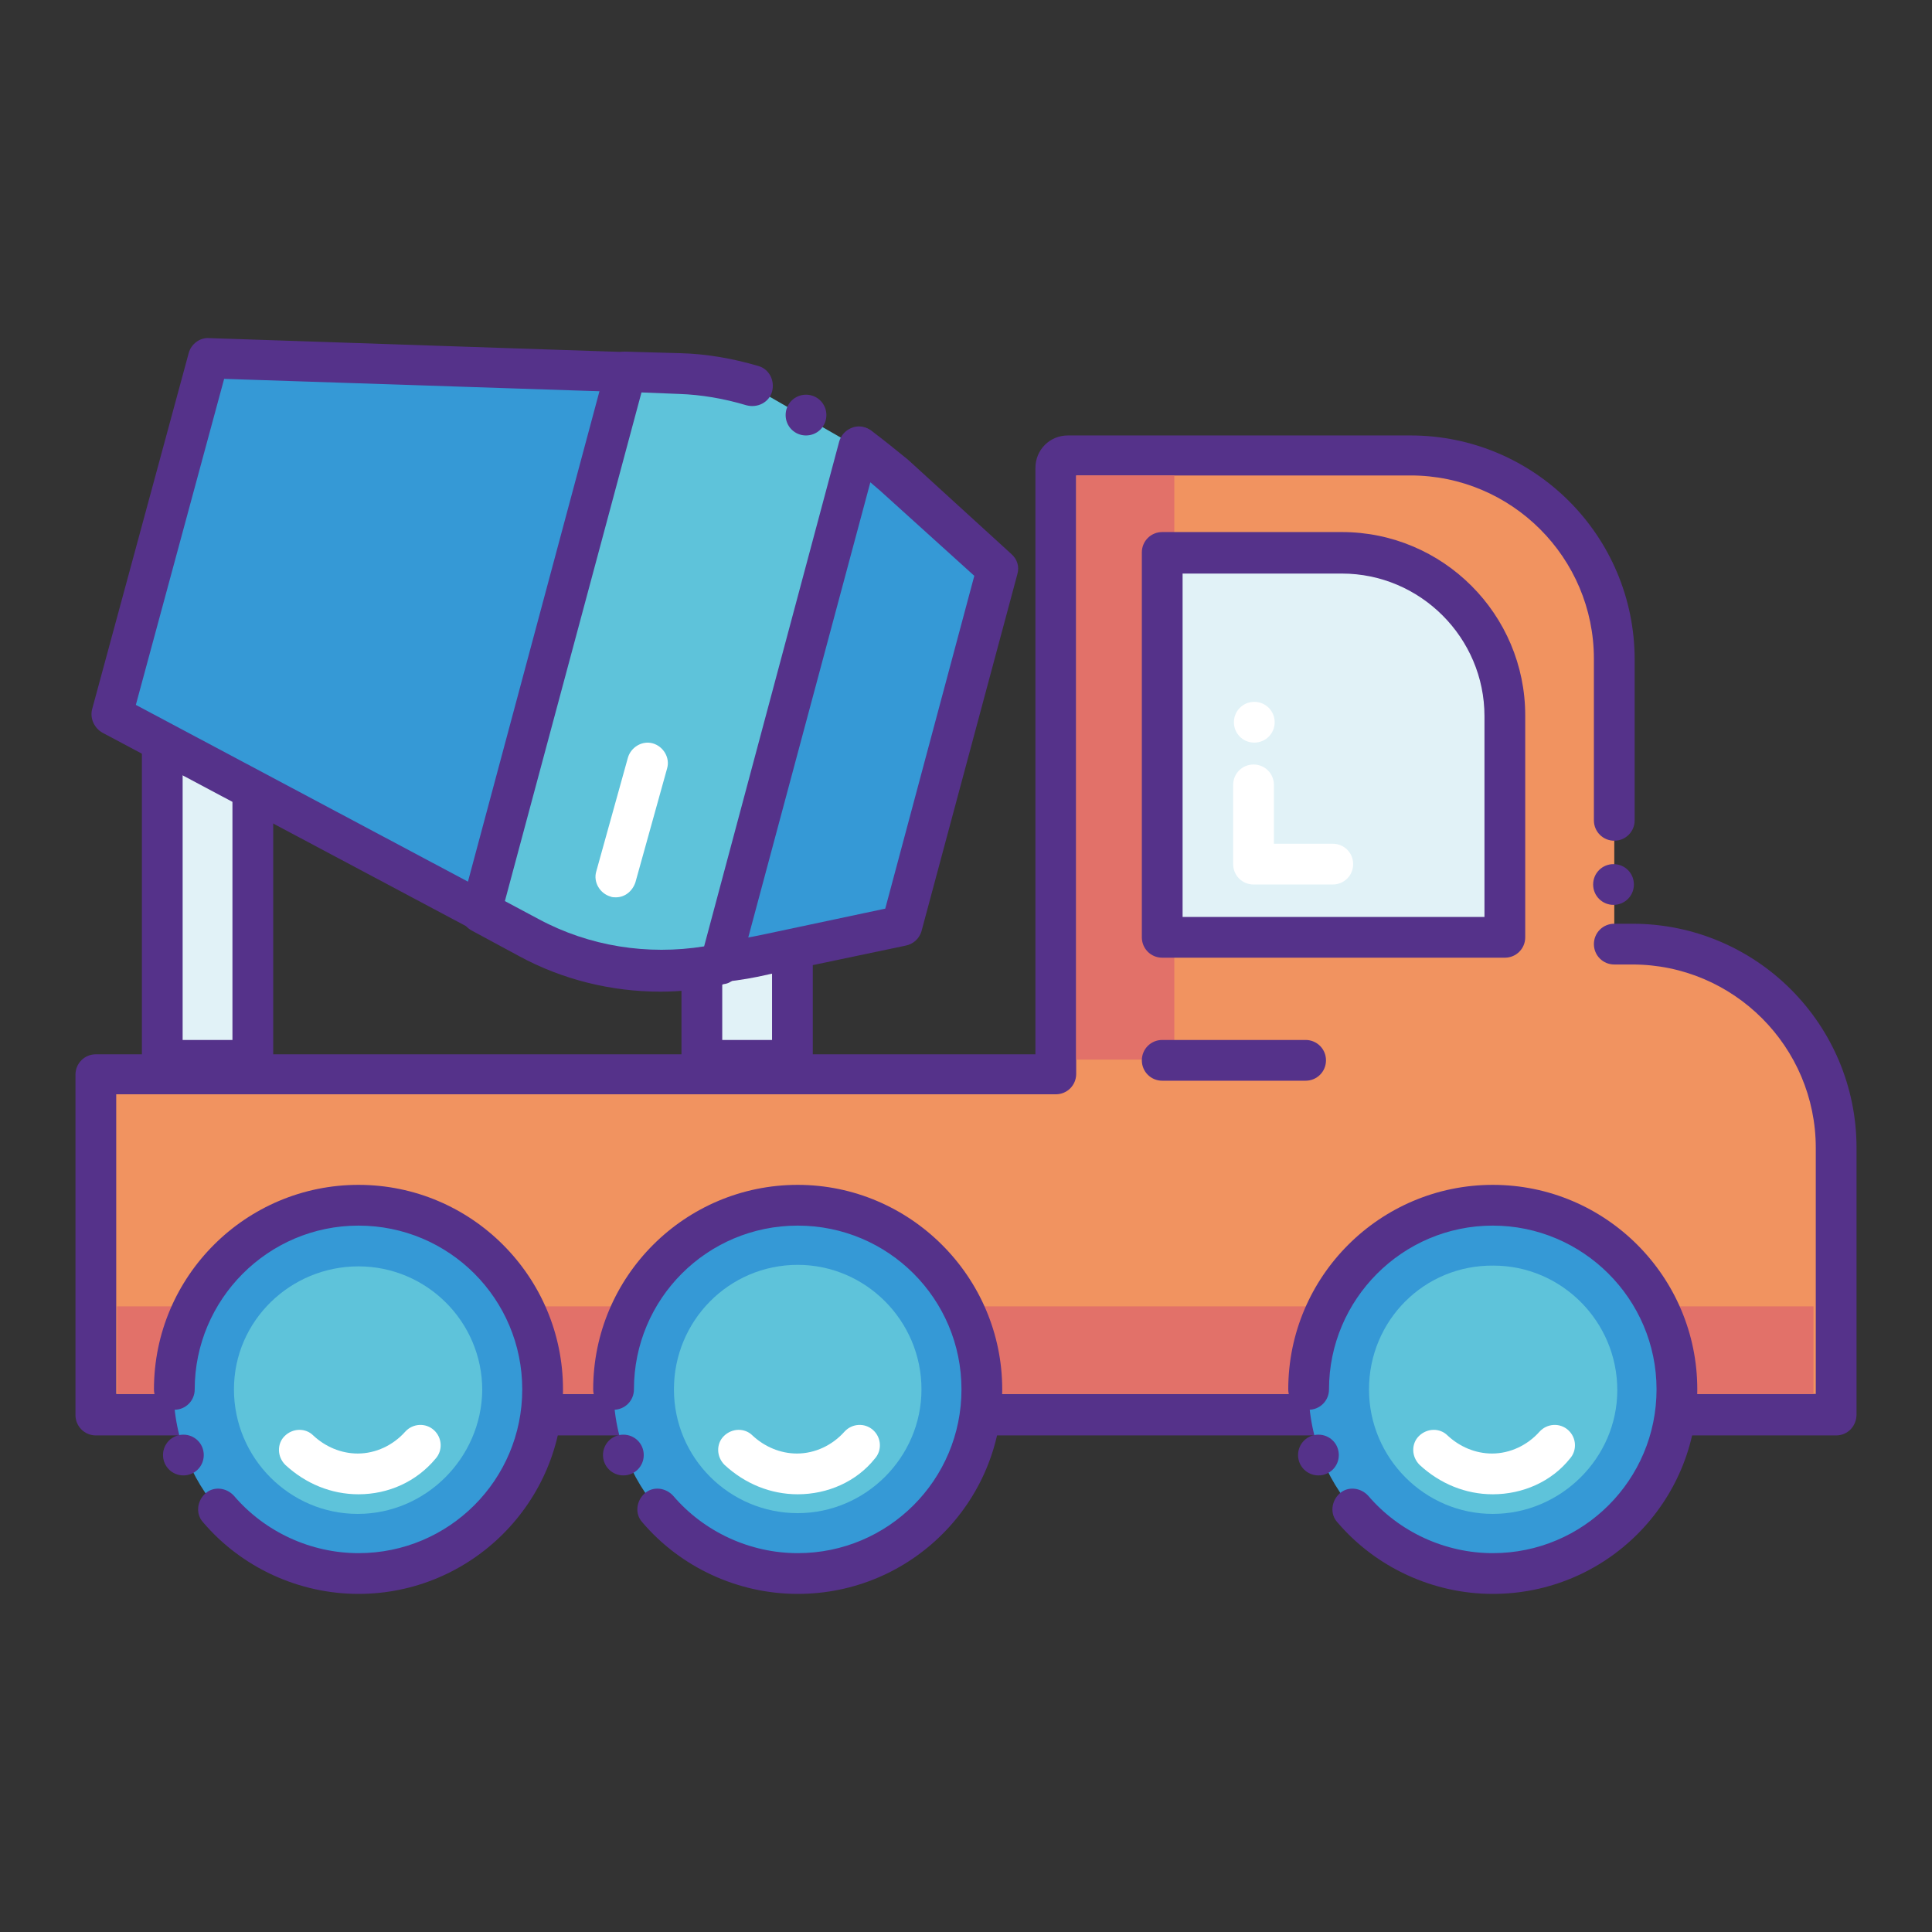
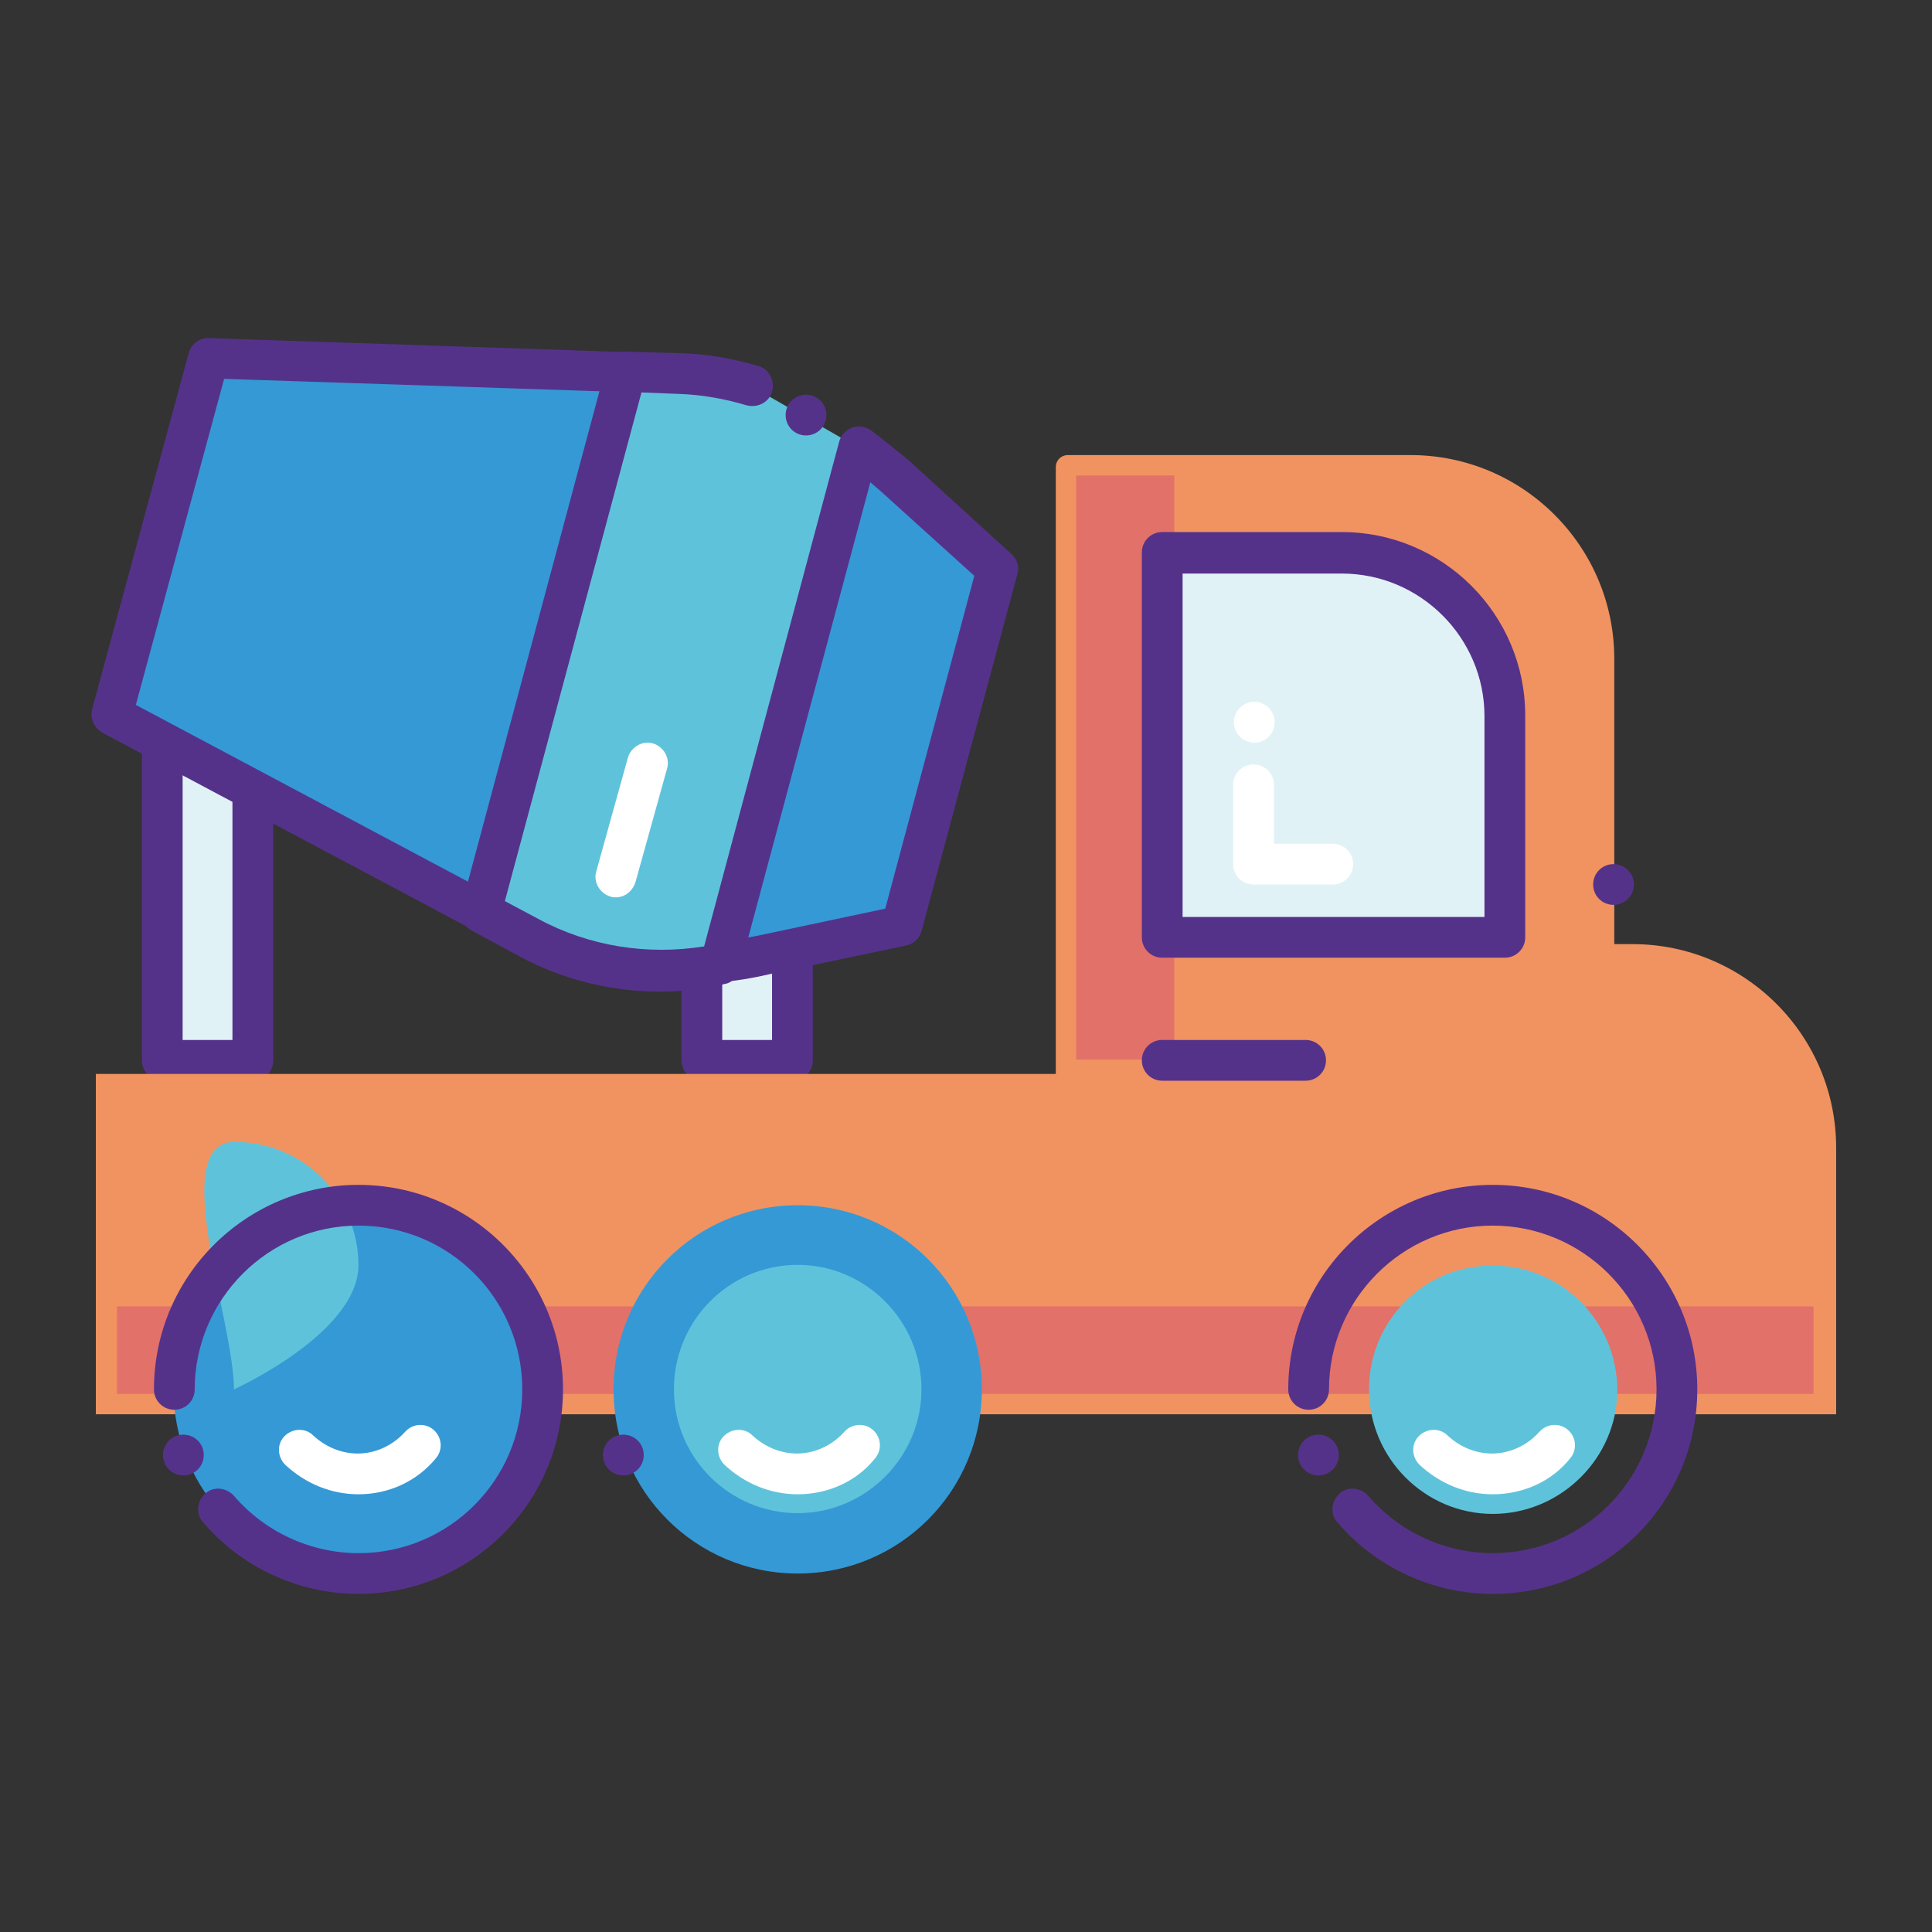
<svg xmlns="http://www.w3.org/2000/svg" version="1.1" x="0px" y="0px" viewBox="0 0 256 256" enable-background="new 0 0 256 256" xml:space="preserve">
  <rect x="0" y="0" width="256" height="256" fill="#333333" stroke="none" />
  <g>
    <path fill="#e1f2f7" d="M21.5,90.5h12v50h-12V90.5z" />
    <path fill="#55328a" d="M33.5,143.2h-12c-1.5,0-2.7-1.2-2.7-2.7v-50c0-1.5,1.2-2.7,2.7-2.7h12c1.5,0,2.7,1.2,2.7,2.7v50 C36.2,142,35,143.2,33.5,143.2z M24.2,137.8h6.6V93.2h-6.6V137.8z" />
    <path fill="#e1f2f7" d="M93,90.5h12v50H93V90.5z" />
    <path fill="#55328a" d="M105,143.2H93c-1.5,0-2.7-1.2-2.7-2.7v-50c0-1.5,1.2-2.7,2.7-2.7h12c1.5,0,2.7,1.2,2.7,2.7v50 C107.7,142,106.5,143.2,105,143.2z M95.7,137.8h6.6V93.2h-6.6V137.8z" />
    <path fill="#f19360" d="M213.9,108.7V87.3c0-14.9-12.1-27-27-27h-45.4c-0.9,0-1.6,0.7-1.6,1.6v80.4H12.7v45.1h230.6v-35.3 c0-14.9-12.1-27-27-27h-2.4" />
-     <path fill="#55328a" d="M243.3,190.2H12.7c-1.5,0-2.7-1.2-2.7-2.7v-45.1c0-1.5,1.2-2.7,2.7-2.7h124.5V62c0-2.4,1.9-4.3,4.3-4.3 h45.4c16.4,0,29.7,13.3,29.7,29.7v21.3c0,1.5-1.2,2.7-2.7,2.7s-2.7-1.2-2.7-2.7V87.3c0-13.4-10.9-24.3-24.3-24.3h-44.3v79.3 c0,1.5-1.2,2.7-2.7,2.7H15.4v39.7h225.2v-32.6c0-13.4-10.9-24.3-24.3-24.3h-2.4c-1.5,0-2.7-1.2-2.7-2.7s1.2-2.7,2.7-2.7h2.4 c16.4,0,29.7,13.3,29.7,29.7v35.3C246,189,244.8,190.2,243.3,190.2z" />
    <path fill="#3599d6" d="M99,52c-4.8-1.5-9.7-2.4-14.8-2.6l-56.6-1.9L14.9,94.8l50,26.6c11.2,6,24.1,7.8,36.5,5.2l18.1-3.8 l12.7-47.3l-13.8-12.3c-1.5-1.3-3-2.5-4.5-3.6" />
    <path fill="#55328a" d="M90.3,130.4c-9.2,0-18.4-2.3-26.7-6.7l-50-26.6c-1.1-0.6-1.7-1.9-1.4-3.1L25,46.8c0.3-1.2,1.5-2.1,2.7-2 l56.6,1.9c5.3,0.2,10.6,1.1,15.5,2.7c1.4,0.5,2.2,2,1.7,3.4c-0.5,1.4-2,2.2-3.4,1.7c-4.5-1.5-9.2-2.3-14-2.5l-54.4-1.8L18,93.4 L66.1,119c10.6,5.7,22.9,7.4,34.7,4.9l16.5-3.5l11.8-44.1l-12.5-11.3c-1.4-1.2-2.8-2.4-4.3-3.5c-1.2-0.9-1.5-2.6-0.6-3.8 s2.6-1.5,3.8-0.6c1.6,1.2,3.2,2.5,4.8,3.8L134,73.4c0.8,0.7,1.1,1.7,0.8,2.7l-12.7,47.3c-0.3,1-1.1,1.7-2.1,1.9l-18.1,3.8 C98.1,130,94.2,130.4,90.3,130.4z" />
    <path fill="#5ec3da" d="M99.6,51.2c-3.1-0.9-6.3-1.5-9.6-1.6l-7.2-0.2l-19.2,71.6l6.3,3.4c7.7,4.1,16.6,5.3,25.1,3.6l0.3-0.1 l18.4-68.6" />
    <path fill="#55328a" d="M87.5,131.4c-6.5,0-13-1.6-18.7-4.7l-6.3-3.4c-1.1-0.6-1.7-1.9-1.4-3.1l19.2-71.6c0.3-1.2,1.4-2.1,2.7-2 l7.2,0.2c3.5,0.1,6.9,0.7,10.3,1.7c1.4,0.4,2.2,1.9,1.8,3.4c-0.4,1.4-1.9,2.2-3.4,1.8c-3-0.9-6-1.4-8.9-1.5l-5-0.2l-18.1,67.4 l4.5,2.4c6.7,3.6,14.4,4.8,21.9,3.6l17.9-66.9c0.4-1.4,1.9-2.3,3.3-1.9c1.4,0.4,2.3,1.9,1.9,3.3L98,128.5c-0.3,1-1.1,1.8-2.1,1.9 l-0.3,0.1C92.9,131.1,90.2,131.4,87.5,131.4z" />
    <path fill="#e27169" d="M15.5,173.1h224.8v11.6H15.5V173.1z" />
    <path fill="#3599d6" d="M23,184.1c0,13.5,10.9,24.4,24.4,24.4c13.5,0,24.4-10.9,24.4-24.4c0-13.5-10.9-24.4-24.4-24.4 C34,159.7,23,170.6,23,184.1L23,184.1z" />
-     <path fill="#5ec3da" d="M31,184.1c0,9.1,7.4,16.5,16.4,16.5s16.4-7.4,16.5-16.4c0,0,0,0,0,0c0-9.1-7.4-16.4-16.4-16.4 S31,175,31,184.1L31,184.1z" />
+     <path fill="#5ec3da" d="M31,184.1s16.4-7.4,16.5-16.4c0,0,0,0,0,0c0-9.1-7.4-16.4-16.4-16.4 S31,175,31,184.1L31,184.1z" />
    <path fill="#55328a" d="M47.5,211.2c-7.9,0-15.5-3.5-20.6-9.5c-1-1.1-0.8-2.8,0.3-3.8c1.1-1,2.8-0.8,3.8,0.3 c4.1,4.8,10.2,7.6,16.5,7.6c12,0,21.7-9.7,21.7-21.7c0-12-9.7-21.7-21.7-21.7c-12,0-21.7,9.8-21.7,21.7c0,1.5-1.2,2.7-2.7,2.7 s-2.7-1.2-2.7-2.7c0-15,12.2-27.1,27.1-27.1c15,0,27.1,12.2,27.1,27.1C74.6,199.1,62.4,211.2,47.5,211.2z" />
    <path fill="#ffffff" d="M47.5,198c-3.6,0-7-1.4-9.7-3.9c-1.1-1.1-1.1-2.8-0.1-3.8c1.1-1.1,2.8-1.1,3.8-0.1c1.6,1.5,3.7,2.4,5.9,2.4 c2.4,0,4.7-1.1,6.3-2.9c1-1.1,2.7-1.2,3.8-0.2c1.1,1,1.2,2.7,0.2,3.8C55.2,196.3,51.5,198,47.5,198z" />
    <path fill="#55328a" d="M21.6,192.8c0,1.5,1.2,2.7,2.7,2.7c1.5,0,2.7-1.2,2.7-2.7c0-1.5-1.2-2.7-2.7-2.7 C22.8,190.1,21.6,191.3,21.6,192.8z" />
    <path fill="#3599d6" d="M81.3,184.1c0,13.5,10.9,24.4,24.4,24.4s24.4-10.9,24.4-24.4c0-13.5-10.9-24.4-24.4-24.4 S81.3,170.6,81.3,184.1L81.3,184.1z" />
    <path fill="#5ec3da" d="M89.3,184.1c0,9.1,7.4,16.4,16.4,16.4s16.4-7.4,16.4-16.4l0,0c0-9.1-7.4-16.5-16.4-16.5 C96.6,167.6,89.3,175,89.3,184.1C89.3,184.1,89.3,184.1,89.3,184.1z" />
-     <path fill="#55328a" d="M105.7,211.2c-7.9,0-15.5-3.5-20.6-9.5c-1-1.1-0.8-2.8,0.3-3.8c1.1-1,2.8-0.8,3.8,0.3 c4.1,4.8,10.2,7.6,16.5,7.6c12,0,21.7-9.7,21.7-21.7c0-12-9.7-21.7-21.7-21.7S84,172.1,84,184.1c0,1.5-1.2,2.7-2.7,2.7 s-2.7-1.2-2.7-2.7c0-15,12.2-27.1,27.1-27.1s27.1,12.2,27.1,27.1C132.8,199.1,120.7,211.2,105.7,211.2z" />
    <path fill="#ffffff" d="M105.7,198c-3.6,0-7-1.4-9.7-3.9c-1.1-1.1-1.1-2.8-0.1-3.8c1.1-1.1,2.8-1.1,3.8-0.1 c1.6,1.5,3.7,2.4,5.9,2.4c2.4,0,4.7-1.1,6.3-2.9c1-1.1,2.7-1.2,3.8-0.2c1.1,1,1.2,2.7,0.2,3.8C113.5,196.3,109.7,198,105.7,198z" />
    <path fill="#55328a" d="M79.9,192.8c0,1.5,1.2,2.7,2.7,2.7s2.7-1.2,2.7-2.7c0-1.5-1.2-2.7-2.7-2.7S79.9,191.3,79.9,192.8z" />
-     <path fill="#3599d6" d="M173.4,184.1c0,13.5,10.9,24.4,24.4,24.4c13.5,0,24.4-10.9,24.4-24.4c0-13.5-10.9-24.4-24.4-24.4 C184.3,159.7,173.4,170.6,173.4,184.1L173.4,184.1z" />
    <path fill="#5ec3da" d="M181.4,184.1c0,9.1,7.4,16.5,16.4,16.5s16.5-7.4,16.5-16.4c0,0,0,0,0,0c0-9.1-7.4-16.5-16.4-16.5 C188.7,167.6,181.4,175,181.4,184.1C181.4,184.1,181.4,184.1,181.4,184.1z" />
    <path fill="#55328a" d="M197.8,211.2c-7.9,0-15.5-3.5-20.6-9.5c-1-1.1-0.8-2.8,0.3-3.8c1.1-1,2.8-0.8,3.8,0.3 c4.1,4.8,10.2,7.6,16.5,7.6c12,0,21.7-9.7,21.7-21.7c0-12-9.8-21.7-21.7-21.7c-12,0-21.7,9.8-21.7,21.7c0,1.5-1.2,2.7-2.7,2.7 s-2.7-1.2-2.7-2.7c0-15,12.2-27.1,27.1-27.1c15,0,27.1,12.2,27.1,27.1C224.9,199.1,212.8,211.2,197.8,211.2z" />
    <path fill="#ffffff" d="M197.8,198c-3.6,0-7-1.4-9.7-3.9c-1.1-1.1-1.1-2.8-0.1-3.8c1.1-1.1,2.8-1.1,3.8-0.1 c1.6,1.5,3.7,2.4,5.9,2.4c2.4,0,4.7-1.1,6.3-2.9c1-1.1,2.7-1.2,3.8-0.2c1.1,1,1.2,2.7,0.2,3.8C205.6,196.3,201.8,198,197.8,198 L197.8,198z" />
    <path fill="#55328a" d="M172,192.8c0,1.5,1.2,2.7,2.7,2.7s2.7-1.2,2.7-2.7c0-1.5-1.2-2.7-2.7-2.7S172,191.3,172,192.8z" />
    <path fill="#55328a" d="M104.1,55c0,1.5,1.2,2.7,2.7,2.7c1.5,0,2.7-1.2,2.7-2.7c0-1.5-1.2-2.7-2.7-2.7 C105.3,52.3,104.1,53.5,104.1,55z" />
    <path fill="#55328a" d="M211.1,117.2c0,1.5,1.2,2.7,2.7,2.7s2.7-1.2,2.7-2.7c0-1.5-1.2-2.7-2.7-2.7S211.1,115.7,211.1,117.2z" />
    <path fill="#e27169" d="M142.6,63h13v77.4h-13V63z" />
    <path fill="#e1f2f7" d="M199.4,124.2H154v-51h23.8c11.9,0,21.6,9.7,21.6,21.6V124.2z" />
    <path fill="#55328a" d="M199.4,126.9H154c-1.5,0-2.7-1.2-2.7-2.7v-51c0-1.5,1.2-2.7,2.7-2.7h23.8c13.4,0,24.3,10.9,24.3,24.3v29.4 C202.1,125.7,200.9,126.9,199.4,126.9z M156.7,121.5h40V94.9c0-10.4-8.5-18.9-18.9-18.9h-21.1V121.5z" />
    <path fill="#ffffff" d="M176.6,117.2h-10.5c-1.5,0-2.7-1.2-2.7-2.7V104c0-1.5,1.2-2.7,2.7-2.7s2.7,1.2,2.7,2.7v7.8h7.8 c1.5,0,2.7,1.2,2.7,2.7C179.3,116,178.1,117.2,176.6,117.2z" />
    <path fill="#ffffff" d="M163.5,95.7c0,1.5,1.2,2.7,2.7,2.7s2.7-1.2,2.7-2.7c0-1.5-1.2-2.7-2.7-2.7S163.5,94.2,163.5,95.7z" />
    <path fill="#55328a" d="M173,143.2h-19c-1.5,0-2.7-1.2-2.7-2.7s1.2-2.7,2.7-2.7h19c1.5,0,2.7,1.2,2.7,2.7S174.5,143.2,173,143.2z" />
    <path fill="#ffffff" d="M81.6,118.9c-0.2,0-0.5,0-0.7-0.1c-1.4-0.4-2.3-1.9-1.9-3.3l4.2-15.1c0.4-1.4,1.9-2.3,3.3-1.9 c1.4,0.4,2.3,1.9,1.9,3.3l-4.2,15.1C83.8,118.1,82.8,118.9,81.6,118.9z" />
  </g>
</svg>